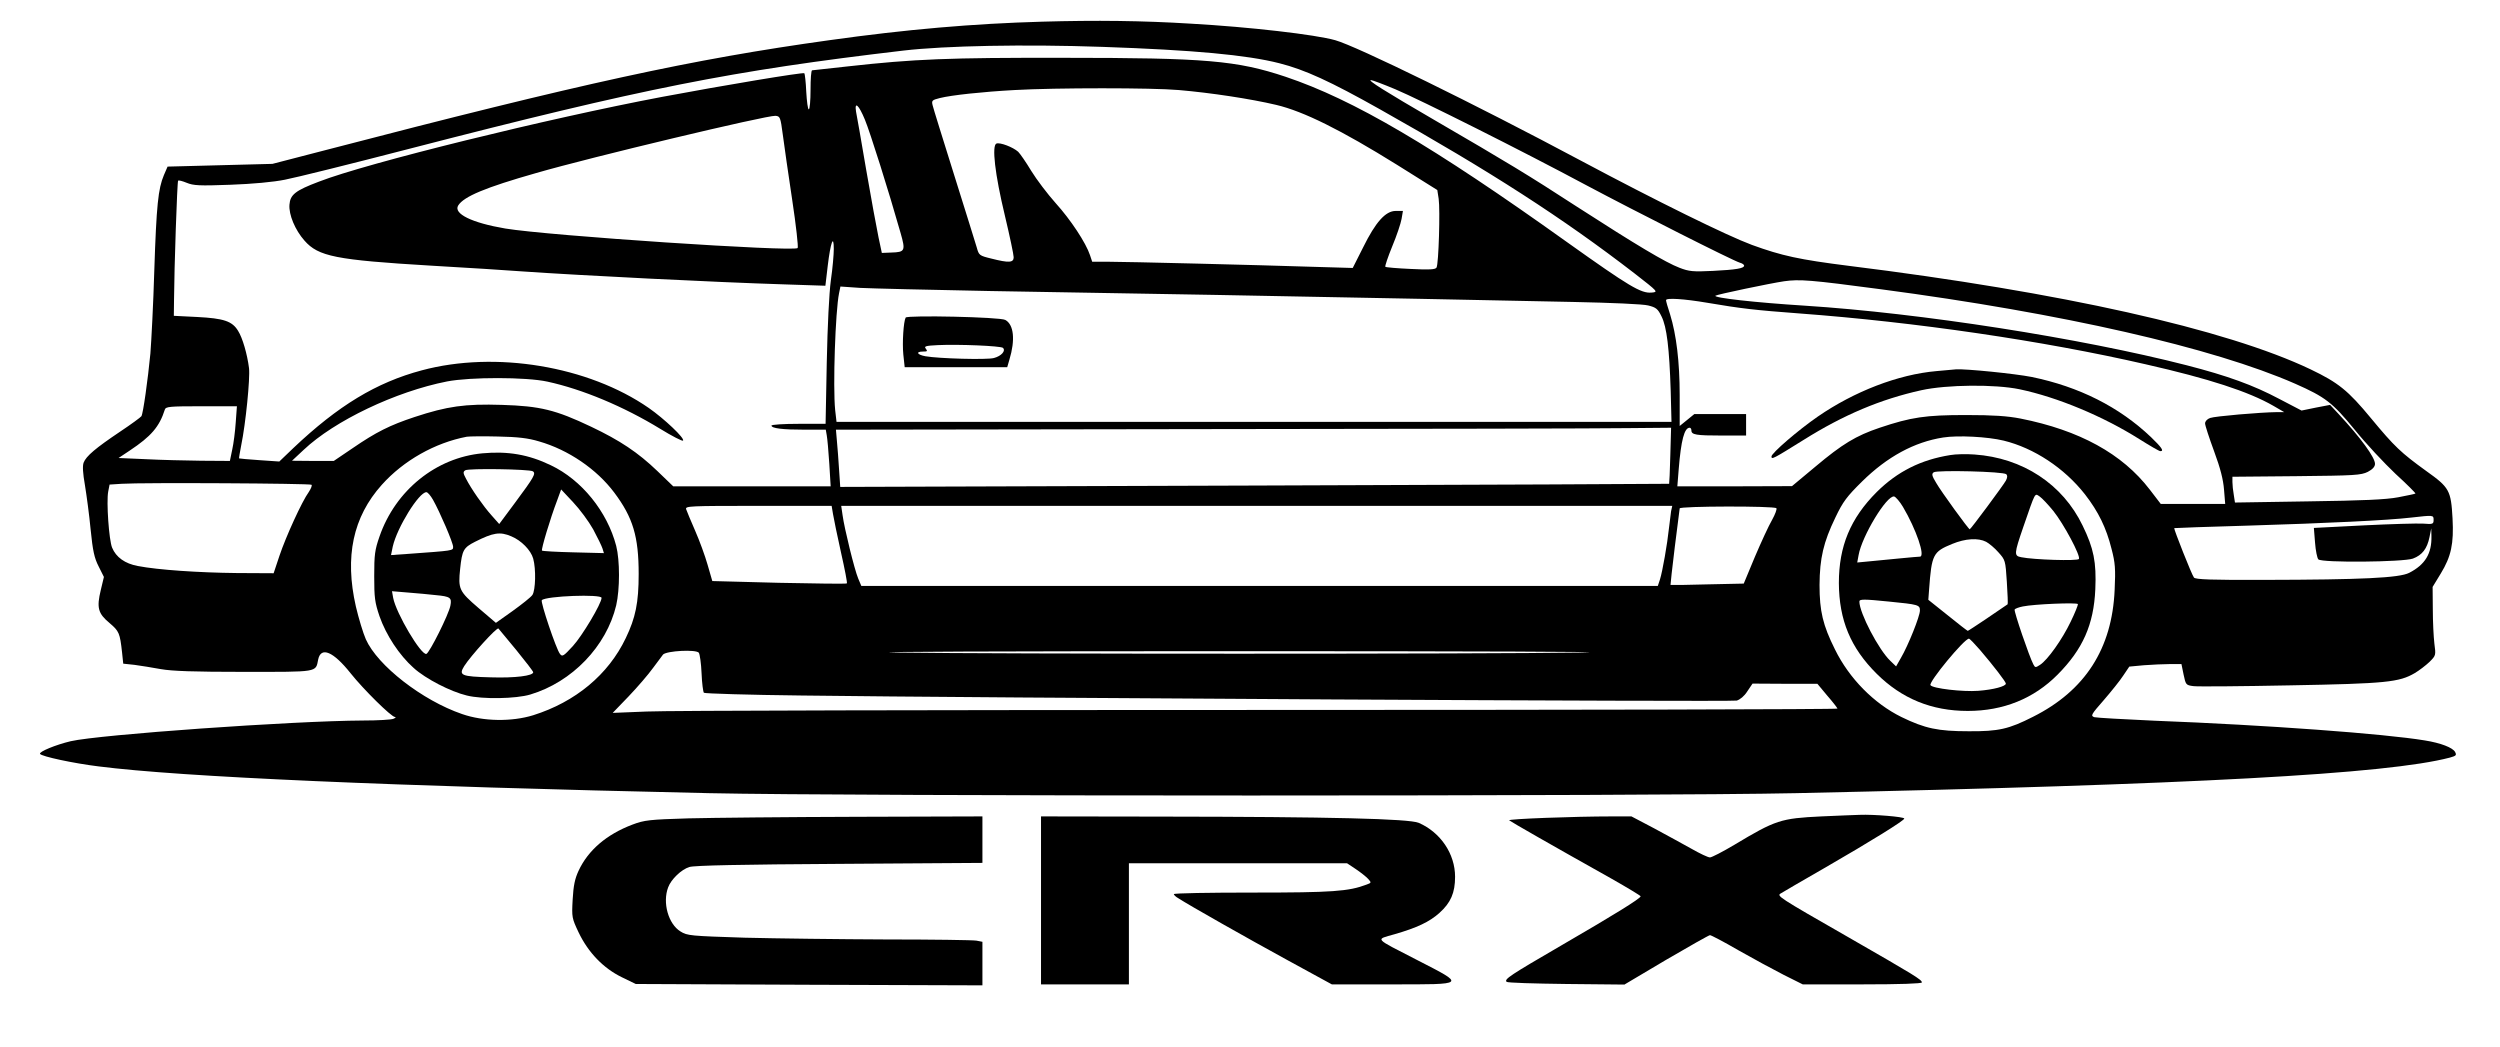
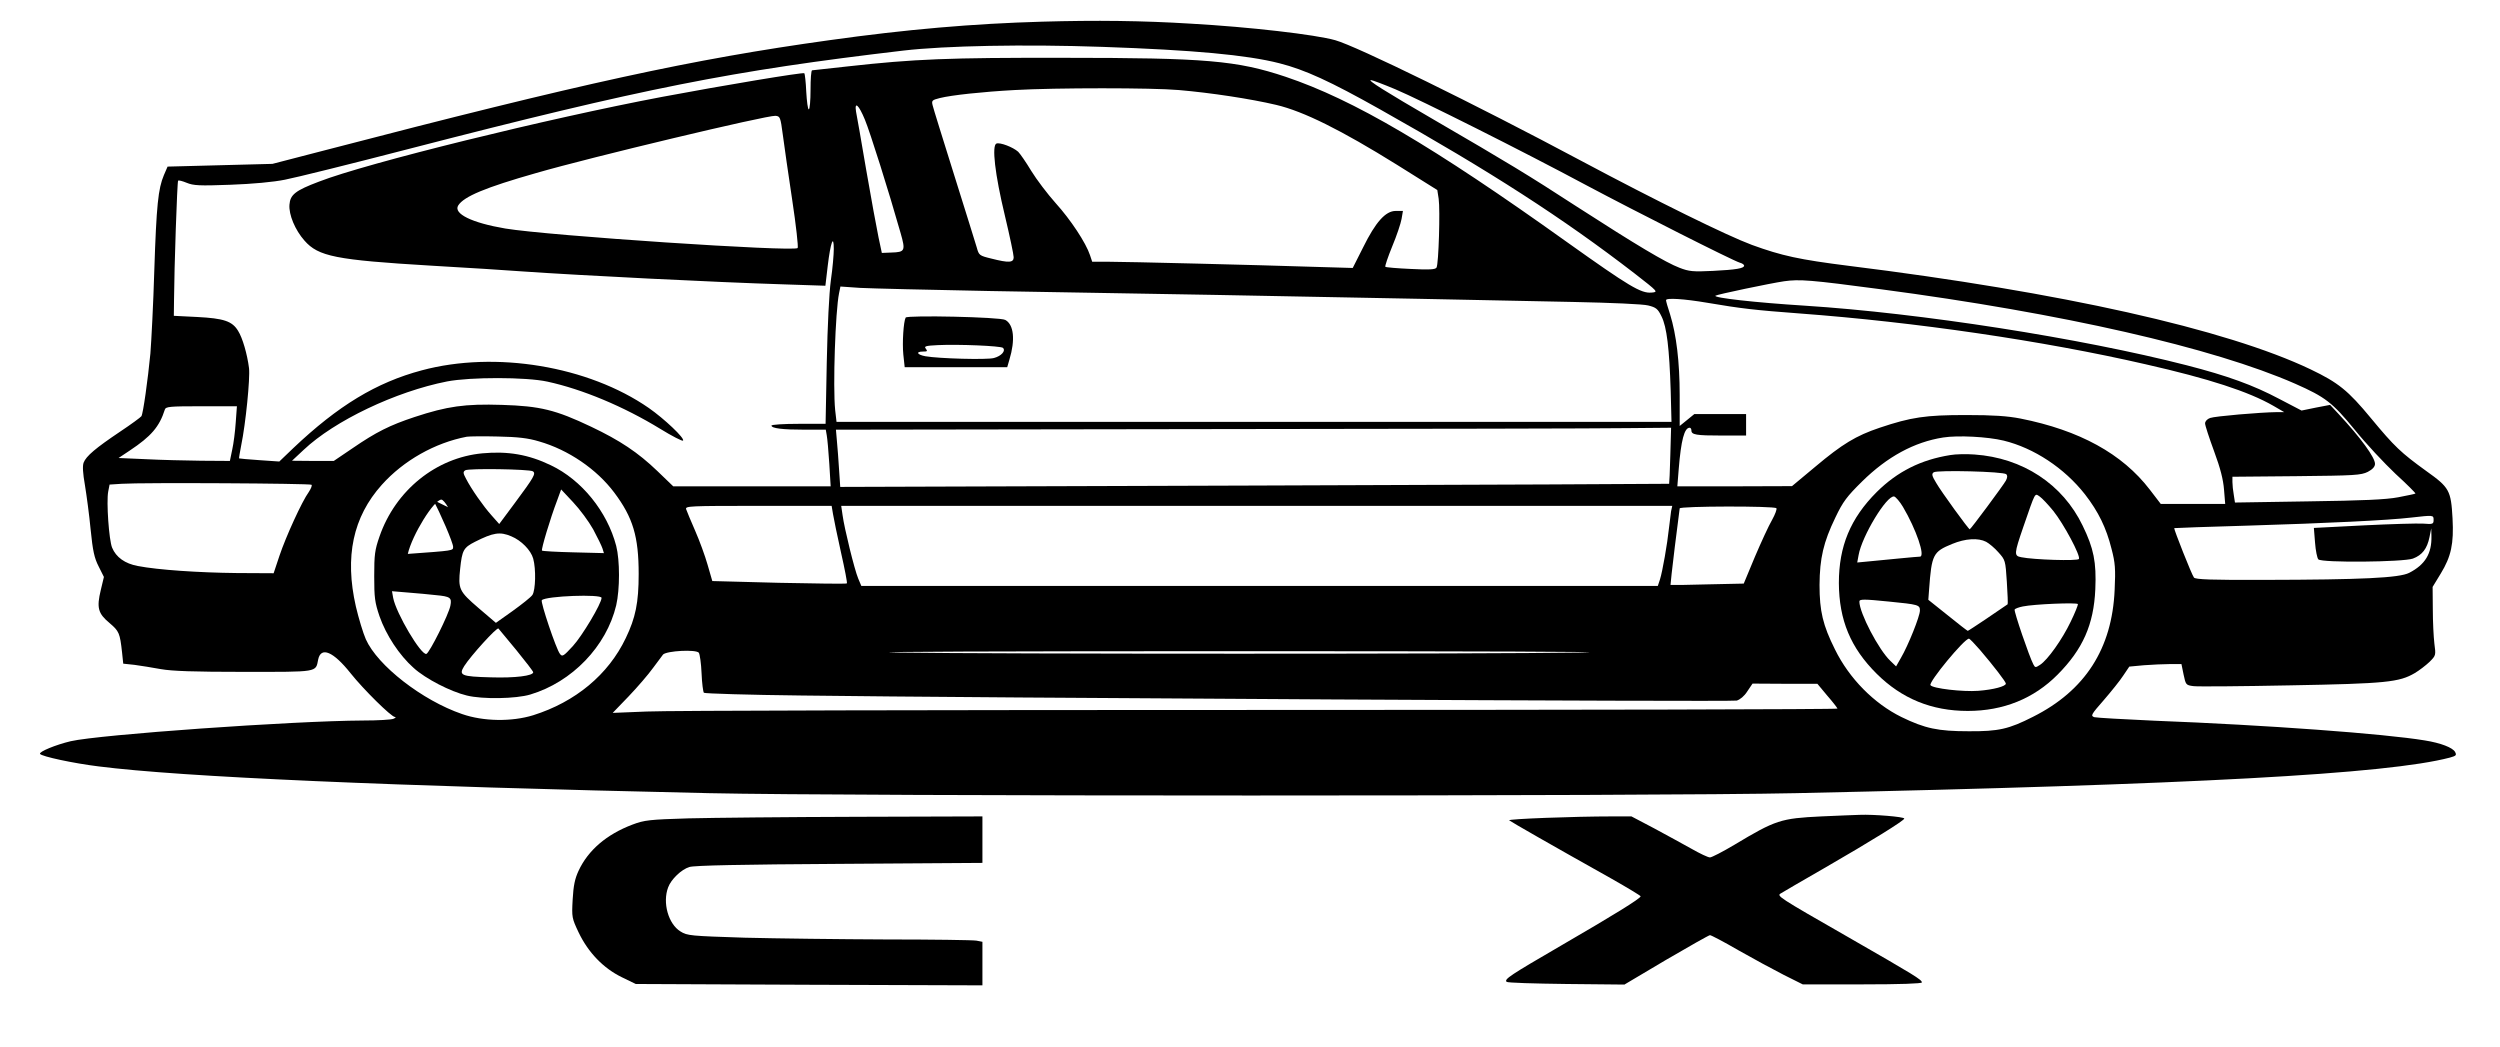
<svg xmlns="http://www.w3.org/2000/svg" version="1.0" width="960pt" height="402pt" viewBox="0 0 1280 536" preserveAspectRatio="xMidYMid meet">
  <g transform="translate(0,536) scale(0.1,-0.1)" fill="#000000" stroke="none">
    <path d="M5335 5249 c-351 -10 -691 -39 -1090 -95 -704 -98 -1256 -218 -2580 -563 l-270 -70 -269 -7 -268 -7 -19 -44 c-29 -69 -38 -152 -49 -488 -5 -170 -15 -362 -20 -425 -13 -134 -37 -307 -46 -321 -3 -5 -52 -41 -109 -79 -125 -84 -174 -125 -187 -159 -6 -17 -4 -53 7 -116 8 -49 22 -151 29 -226 11 -110 19 -146 41 -189 l27 -54 -16 -67 c-22 -91 -14 -120 45 -169 49 -42 53 -51 64 -151 l6 -57 57 -6 c31 -4 92 -14 136 -22 58 -10 166 -14 426 -14 382 0 366 -3 379 63 14 68 77 42 166 -70 67 -84 208 -223 227 -224 7 0 4 -4 -7 -9 -11 -5 -81 -9 -155 -9 -364 -2 -1350 -72 -1498 -106 -76 -18 -164 -54 -157 -65 8 -13 170 -48 300 -64 425 -54 1489 -101 3125 -137 702 -16 4846 -16 5565 0 2039 44 3028 98 3348 182 32 9 36 12 27 29 -12 22 -73 46 -155 59 -204 34 -811 79 -1385 101 -157 7 -295 15 -307 18 -20 7 -17 13 48 87 38 44 84 101 100 126 l31 46 75 7 c42 3 102 6 134 6 l58 0 11 -54 c11 -52 12 -54 50 -59 22 -3 246 -1 497 4 491 9 557 16 637 63 22 13 56 39 75 57 33 33 33 34 25 94 -4 33 -8 112 -8 175 l-1 115 42 69 c53 87 67 152 60 282 -8 143 -16 158 -134 242 -130 94 -163 125 -283 270 -118 143 -168 183 -310 251 -432 206 -1277 395 -2365 530 -253 32 -341 51 -495 107 -127 47 -485 223 -875 431 -545 291 -1148 586 -1258 617 -102 29 -439 68 -742 85 -242 15 -483 18 -760 10z m310 -129 c463 -16 739 -41 906 -84 130 -33 259 -92 515 -236 569 -320 936 -557 1303 -840 122 -95 122 -95 87 -98 -54 -5 -115 32 -431 257 -691 494 -1095 731 -1443 848 -249 83 -407 97 -1137 97 -588 1 -763 -6 -1105 -44 -96 -11 -178 -20 -182 -20 -5 0 -8 -45 -8 -100 0 -55 -4 -100 -9 -100 -5 0 -10 40 -13 90 -2 49 -7 92 -10 95 -6 6 -414 -62 -728 -121 -582 -110 -1513 -339 -1757 -434 -122 -46 -147 -67 -151 -118 -4 -51 29 -130 77 -184 71 -81 160 -99 646 -128 187 -11 401 -24 475 -30 288 -20 978 -55 1335 -66 l211 -7 12 102 c14 118 31 166 31 86 0 -27 -6 -99 -15 -160 -9 -68 -17 -230 -21 -422 l-6 -313 -138 0 c-77 0 -139 -4 -139 -9 0 -14 56 -21 170 -21 l108 0 5 -29 c3 -16 9 -81 13 -145 l7 -116 -403 0 -403 0 -81 78 c-100 96 -192 157 -339 227 -183 87 -262 106 -457 112 -190 6 -280 -7 -447 -62 -127 -42 -197 -77 -318 -160 l-96 -65 -107 0 -107 1 60 56 c158 149 470 298 734 350 119 23 405 23 514 -1 179 -39 390 -127 578 -242 60 -37 113 -64 116 -60 11 11 -96 112 -175 167 -310 215 -786 294 -1162 193 -233 -62 -429 -181 -658 -398 l-72 -69 -102 7 c-57 4 -103 8 -104 9 -1 1 4 31 11 67 23 111 46 343 40 395 -9 71 -33 155 -56 191 -30 50 -74 64 -209 71 l-120 6 1 81 c1 159 16 607 21 611 3 3 22 -2 44 -11 34 -14 64 -16 223 -10 113 4 222 14 280 26 53 10 339 81 636 158 1203 311 1647 399 2530 503 215 25 620 33 1020 19z m1499 -217 c128 -54 647 -314 981 -493 250 -133 746 -384 783 -395 12 -3 22 -10 22 -15 0 -14 -41 -21 -160 -27 -102 -5 -122 -3 -171 16 -71 27 -220 116 -524 312 -249 162 -360 229 -730 444 -258 150 -345 205 -326 205 7 0 63 -21 125 -47z m-1109 -4 c164 -14 368 -45 499 -76 140 -33 333 -129 619 -307 l206 -129 7 -45 c8 -56 0 -334 -11 -352 -6 -10 -36 -12 -132 -7 -68 3 -127 8 -130 11 -3 3 13 50 35 104 23 55 44 118 48 141 l7 41 -37 0 c-52 0 -103 -57 -167 -187 l-53 -105 -205 6 c-275 9 -957 26 -1053 26 l-76 0 -11 33 c-21 64 -100 183 -176 267 -42 47 -98 121 -125 165 -27 45 -57 88 -67 98 -27 24 -93 49 -111 42 -25 -9 -8 -157 43 -369 25 -105 45 -200 45 -213 0 -28 -24 -30 -114 -7 -62 15 -64 17 -75 57 -7 23 -59 191 -116 372 -57 182 -107 342 -110 356 -6 24 -3 27 37 37 60 15 218 32 383 41 211 12 704 12 840 0z m-1607 -151 c27 -65 122 -366 183 -581 26 -91 23 -98 -47 -100 l-49 -2 -17 80 c-9 44 -38 199 -63 345 -25 146 -48 280 -52 298 -9 56 14 35 45 -40z m-420 -78 c7 -52 28 -202 48 -333 20 -132 32 -242 28 -247 -23 -20 -1274 63 -1497 100 -171 29 -267 76 -241 118 29 46 139 92 399 166 283 82 1181 296 1225 293 24 -2 26 -6 38 -97z m5622 -791 c929 -123 1701 -299 2122 -484 154 -68 190 -96 304 -235 57 -71 152 -172 209 -226 58 -53 104 -99 102 -101 -2 -2 -42 -10 -88 -19 -63 -12 -180 -17 -460 -21 l-376 -6 -6 39 c-4 22 -7 51 -7 66 l0 27 328 3 c300 3 330 5 365 22 25 13 37 27 37 41 0 33 -72 132 -187 256 l-43 46 -73 -14 -73 -15 -115 60 c-132 70 -264 118 -474 172 -542 139 -1361 267 -1955 305 -253 16 -468 40 -457 51 6 6 283 64 352 74 79 11 134 7 495 -41z m-4565 -9 c308 -5 830 -14 1160 -20 330 -6 800 -15 1045 -20 245 -5 598 -12 784 -16 195 -4 359 -11 385 -18 40 -10 49 -17 68 -56 27 -54 40 -163 47 -382 l4 -158 -2137 0 -2138 0 -7 61 c-12 119 1 505 20 598 l7 34 101 -7 c56 -3 353 -10 661 -16z m3675 -60 c176 -30 247 -38 475 -55 590 -44 1244 -139 1770 -260 326 -74 528 -140 655 -213 l55 -32 -35 0 c-88 -1 -320 -21 -344 -30 -15 -5 -26 -17 -26 -28 0 -10 21 -74 46 -142 33 -89 47 -146 51 -197 l6 -73 -165 0 -165 0 -56 73 c-141 184 -360 304 -662 364 -67 13 -138 18 -280 18 -207 0 -280 -11 -441 -65 -122 -41 -192 -84 -329 -199 l-120 -100 -294 -1 -293 0 7 88 c12 149 29 212 56 212 5 0 9 -6 9 -14 0 -22 24 -26 156 -26 l124 0 0 55 0 55 -133 0 -132 0 -38 -31 -37 -30 0 158 c0 170 -17 309 -49 413 -12 36 -21 68 -21 73 0 13 92 7 210 -13z m-7533 -612 c-3 -46 -11 -109 -18 -140 l-12 -58 -146 1 c-80 1 -209 4 -285 8 l-139 6 57 38 c110 73 152 122 180 210 5 15 23 17 187 17 l182 0 -6 -82z m7345 -170 c-2 -79 -5 -144 -6 -145 -1 -1 -956 -5 -2123 -9 l-2121 -7 -6 89 c-3 49 -8 115 -11 146 l-5 58 1918 3 c1054 1 2016 3 2138 5 l220 2 -4 -142z m-5792 72 c150 -43 295 -142 385 -262 96 -128 125 -225 125 -417 0 -147 -16 -224 -66 -328 -89 -187 -258 -327 -474 -395 -110 -34 -255 -32 -364 6 -204 70 -433 248 -493 383 -14 32 -37 108 -51 168 -58 255 -15 458 133 623 111 124 272 215 435 246 14 2 86 3 160 1 101 -2 154 -8 210 -25z m7499 4 c155 -38 310 -140 416 -275 69 -89 109 -171 136 -279 19 -72 21 -103 16 -210 -13 -301 -151 -516 -418 -650 -124 -63 -176 -75 -329 -74 -157 0 -224 14 -345 73 -140 69 -267 197 -340 346 -62 124 -79 196 -79 330 1 137 20 219 81 345 39 82 59 108 137 185 128 126 267 202 415 225 75 12 228 4 310 -16z m-8664 -226 c4 -4 -3 -20 -14 -37 -35 -48 -117 -228 -150 -326 l-30 -90 -188 1 c-194 2 -404 16 -507 36 -66 12 -112 45 -132 94 -16 38 -30 235 -20 287 l7 36 62 4 c108 7 965 2 972 -5z m2670 -150 c4 -24 22 -112 41 -197 19 -84 33 -156 30 -158 -3 -3 -159 -1 -347 3 l-342 9 -24 83 c-13 46 -42 125 -64 175 -22 51 -43 100 -46 110 -5 16 17 17 370 17 l375 0 7 -42z m4291 15 c-2 -16 -7 -55 -11 -88 -8 -78 -33 -221 -46 -262 l-11 -33 -2039 0 -2039 0 -16 38 c-19 45 -71 257 -80 324 l-7 48 2128 0 2127 0 -6 -27z m539 15 c4 -4 -6 -31 -22 -60 -17 -29 -56 -114 -88 -189 l-57 -137 -187 -4 c-102 -3 -187 -4 -188 -3 -1 0 9 88 22 195 14 107 25 196 25 197 0 12 483 13 495 1z m3365 -60 c0 -21 -4 -23 -52 -19 -29 2 -167 -2 -307 -9 l-254 -13 6 -75 c3 -41 11 -80 17 -86 18 -18 434 -14 484 4 48 18 73 51 85 110 l9 45 1 -40 c2 -89 -32 -146 -114 -188 -51 -26 -243 -35 -741 -36 -270 -1 -354 2 -361 12 -11 13 -104 249 -101 253 2 1 174 7 383 13 397 12 711 27 830 41 115 13 115 13 115 -12z m-8882 -680 c5 -7 12 -55 14 -105 2 -51 8 -96 12 -100 4 -4 229 -11 499 -14 886 -12 4761 -33 4789 -26 17 5 39 23 54 47 l27 40 166 -1 166 0 50 -60 c28 -32 51 -62 53 -67 1 -4 -1331 -7 -2960 -7 -1630 0 -3041 -3 -3137 -8 l-174 -7 81 84 c44 46 102 113 127 148 26 34 48 65 50 67 20 19 168 27 183 9z m4522 1 c-524 -8 -2986 -8 -3510 0 -223 4 567 7 1755 7 1188 0 1978 -3 1755 -7z" />
    <path d="M4637 3734 c-11 -20 -18 -129 -12 -189 l7 -65 263 0 262 0 11 38 c31 102 23 180 -21 204 -26 15 -502 25 -510 12z m498 -155 c16 -15 -8 -42 -46 -52 -35 -10 -283 -3 -351 9 -43 8 -51 24 -12 24 22 0 24 2 14 15 -10 12 -1 15 62 18 107 5 321 -4 333 -14z" />
-     <path d="M9915 3460 c-196 -17 -421 -104 -608 -233 -100 -69 -237 -187 -237 -204 0 -17 6 -14 165 85 204 128 394 208 602 254 131 29 378 31 503 5 195 -41 427 -138 613 -255 54 -34 102 -62 108 -62 20 0 7 19 -48 72 -163 155 -368 258 -611 308 -87 17 -335 42 -387 39 -11 -1 -56 -5 -100 -9z" />
-     <path d="M2470 3039 c-237 -22 -445 -189 -527 -426 -24 -69 -27 -93 -27 -203 0 -110 3 -134 27 -205 34 -97 101 -199 175 -265 62 -56 189 -121 272 -141 80 -20 252 -17 325 5 214 64 390 247 440 457 19 83 19 229 0 304 -46 176 -177 338 -335 413 -114 55 -220 73 -350 61z m258 -92 c17 -11 7 -29 -91 -161 l-81 -109 -39 44 c-44 49 -105 137 -131 188 -15 28 -16 35 -4 43 16 11 328 6 346 -5z m309 -297 c22 -41 44 -86 48 -99 l7 -23 -156 4 c-85 2 -158 6 -161 9 -5 6 42 164 78 258 l20 55 61 -65 c34 -36 80 -98 103 -139z m-820 151 c35 -62 103 -220 103 -241 0 -20 1 -19 -232 -36 l-86 -6 9 44 c22 97 134 278 172 278 7 0 22 -18 34 -39z m401 -187 c51 -21 100 -71 112 -114 15 -54 12 -162 -4 -186 -8 -12 -54 -48 -101 -82 l-86 -61 -89 76 c-100 86 -105 97 -94 201 10 95 17 108 76 138 93 47 128 53 186 28z m-387 -301 c75 -7 83 -13 75 -54 -8 -44 -107 -242 -123 -247 -27 -8 -155 208 -170 287 l-6 34 84 -7 c46 -4 109 -9 140 -13z m849 -14 c0 -29 -100 -196 -147 -247 -48 -52 -54 -56 -66 -40 -19 23 -101 267 -93 275 21 22 306 32 306 12z m-436 -268 c47 -58 86 -108 86 -113 0 -18 -92 -30 -217 -26 -152 4 -166 10 -136 58 33 52 167 200 175 192 3 -4 45 -54 92 -111z" />
+     <path d="M2470 3039 c-237 -22 -445 -189 -527 -426 -24 -69 -27 -93 -27 -203 0 -110 3 -134 27 -205 34 -97 101 -199 175 -265 62 -56 189 -121 272 -141 80 -20 252 -17 325 5 214 64 390 247 440 457 19 83 19 229 0 304 -46 176 -177 338 -335 413 -114 55 -220 73 -350 61z m258 -92 c17 -11 7 -29 -91 -161 l-81 -109 -39 44 c-44 49 -105 137 -131 188 -15 28 -16 35 -4 43 16 11 328 6 346 -5z m309 -297 c22 -41 44 -86 48 -99 l7 -23 -156 4 c-85 2 -158 6 -161 9 -5 6 42 164 78 258 l20 55 61 -65 c34 -36 80 -98 103 -139z m-820 151 c35 -62 103 -220 103 -241 0 -20 1 -19 -232 -36 c22 97 134 278 172 278 7 0 22 -18 34 -39z m401 -187 c51 -21 100 -71 112 -114 15 -54 12 -162 -4 -186 -8 -12 -54 -48 -101 -82 l-86 -61 -89 76 c-100 86 -105 97 -94 201 10 95 17 108 76 138 93 47 128 53 186 28z m-387 -301 c75 -7 83 -13 75 -54 -8 -44 -107 -242 -123 -247 -27 -8 -155 208 -170 287 l-6 34 84 -7 c46 -4 109 -9 140 -13z m849 -14 c0 -29 -100 -196 -147 -247 -48 -52 -54 -56 -66 -40 -19 23 -101 267 -93 275 21 22 306 32 306 12z m-436 -268 c47 -58 86 -108 86 -113 0 -18 -92 -30 -217 -26 -152 4 -166 10 -136 58 33 52 167 200 175 192 3 -4 45 -54 92 -111z" />
    <path d="M9985 3030 c-150 -24 -270 -84 -376 -189 -135 -135 -194 -278 -194 -466 1 -190 60 -332 194 -465 128 -127 281 -190 466 -190 182 0 338 63 460 186 129 130 185 256 193 437 6 139 -8 209 -65 326 -102 212 -307 347 -554 364 -41 3 -96 2 -124 -3z m287 -98 c7 -7 6 -18 -2 -33 -14 -25 -180 -249 -185 -249 -6 0 -147 194 -172 238 -22 36 -24 46 -12 54 18 12 357 4 371 -10z m241 -188 c53 -66 141 -230 131 -246 -7 -11 -232 -4 -295 9 -38 7 -37 17 10 154 64 185 58 174 84 157 12 -8 44 -42 70 -74z m-770 21 c68 -115 116 -255 87 -255 -6 0 -52 -4 -103 -9 -51 -5 -120 -12 -155 -15 l-63 -6 7 38 c17 97 144 307 182 300 8 -2 29 -26 45 -53z m426 -179 c15 -8 44 -32 63 -54 35 -39 36 -41 43 -151 4 -62 6 -113 4 -115 -35 -25 -200 -136 -204 -136 -2 0 -49 36 -103 80 l-99 79 4 53 c13 179 20 193 118 233 68 28 133 32 174 11z m-498 -306 c152 -15 159 -17 159 -46 0 -29 -60 -179 -97 -242 l-25 -44 -30 29 c-59 56 -158 245 -158 303 0 13 22 13 151 0z m931 -103 c-43 -90 -118 -196 -157 -221 -23 -15 -25 -15 -34 2 -21 39 -101 274 -96 281 2 5 22 12 42 16 58 12 278 21 282 12 1 -4 -15 -45 -37 -90z m-465 -144 c71 -83 133 -164 133 -173 0 -14 -63 -31 -141 -37 -79 -6 -235 12 -245 29 -10 16 173 238 197 238 4 0 29 -26 56 -57z" />
    <path d="M9325 1180 c-207 -10 -233 -18 -446 -146 -59 -35 -115 -64 -124 -64 -10 0 -52 20 -94 44 -42 23 -128 71 -192 105 l-116 61 -99 0 c-193 0 -535 -13 -527 -20 8 -7 212 -124 526 -300 81 -46 147 -86 147 -89 0 -11 -138 -96 -405 -251 -265 -154 -295 -174 -281 -187 4 -5 142 -9 305 -11 l298 -3 214 127 c118 69 219 126 224 126 6 0 71 -34 145 -77 74 -42 179 -99 232 -126 l98 -49 305 0 c194 0 305 4 305 10 0 14 -38 37 -374 230 -367 210 -370 213 -348 226 9 6 109 64 222 129 241 139 410 244 410 254 0 9 -157 22 -229 19 -25 -1 -113 -4 -196 -8z" />
    <path d="M3525 1170 c-201 -6 -226 -9 -287 -32 -132 -50 -227 -131 -276 -237 -19 -41 -26 -76 -30 -147 -5 -91 -4 -95 31 -169 49 -102 126 -182 220 -228 l72 -35 888 -4 887 -3 0 111 0 112 -31 6 c-17 3 -226 6 -463 6 -237 1 -562 5 -723 9 -278 9 -294 10 -329 32 -62 38 -93 147 -63 226 15 41 68 92 109 104 24 8 269 13 768 16 l732 5 0 119 0 119 -642 -2 c-354 -1 -742 -5 -863 -8z" />
-     <path d="M5330 750 l0 -430 225 0 225 0 0 310 0 310 558 0 559 0 45 -30 c24 -16 53 -39 63 -50 17 -19 17 -20 -8 -29 -92 -35 -175 -41 -582 -41 -223 0 -405 -3 -405 -8 0 -4 10 -14 23 -21 57 -37 354 -205 559 -317 l227 -124 305 0 c386 0 382 -4 131 125 -225 116 -214 103 -114 132 114 33 178 63 229 109 58 52 80 103 80 185 0 117 -74 227 -186 276 -50 21 -446 31 -1321 32 l-613 1 0 -430z" />
  </g>
</svg>